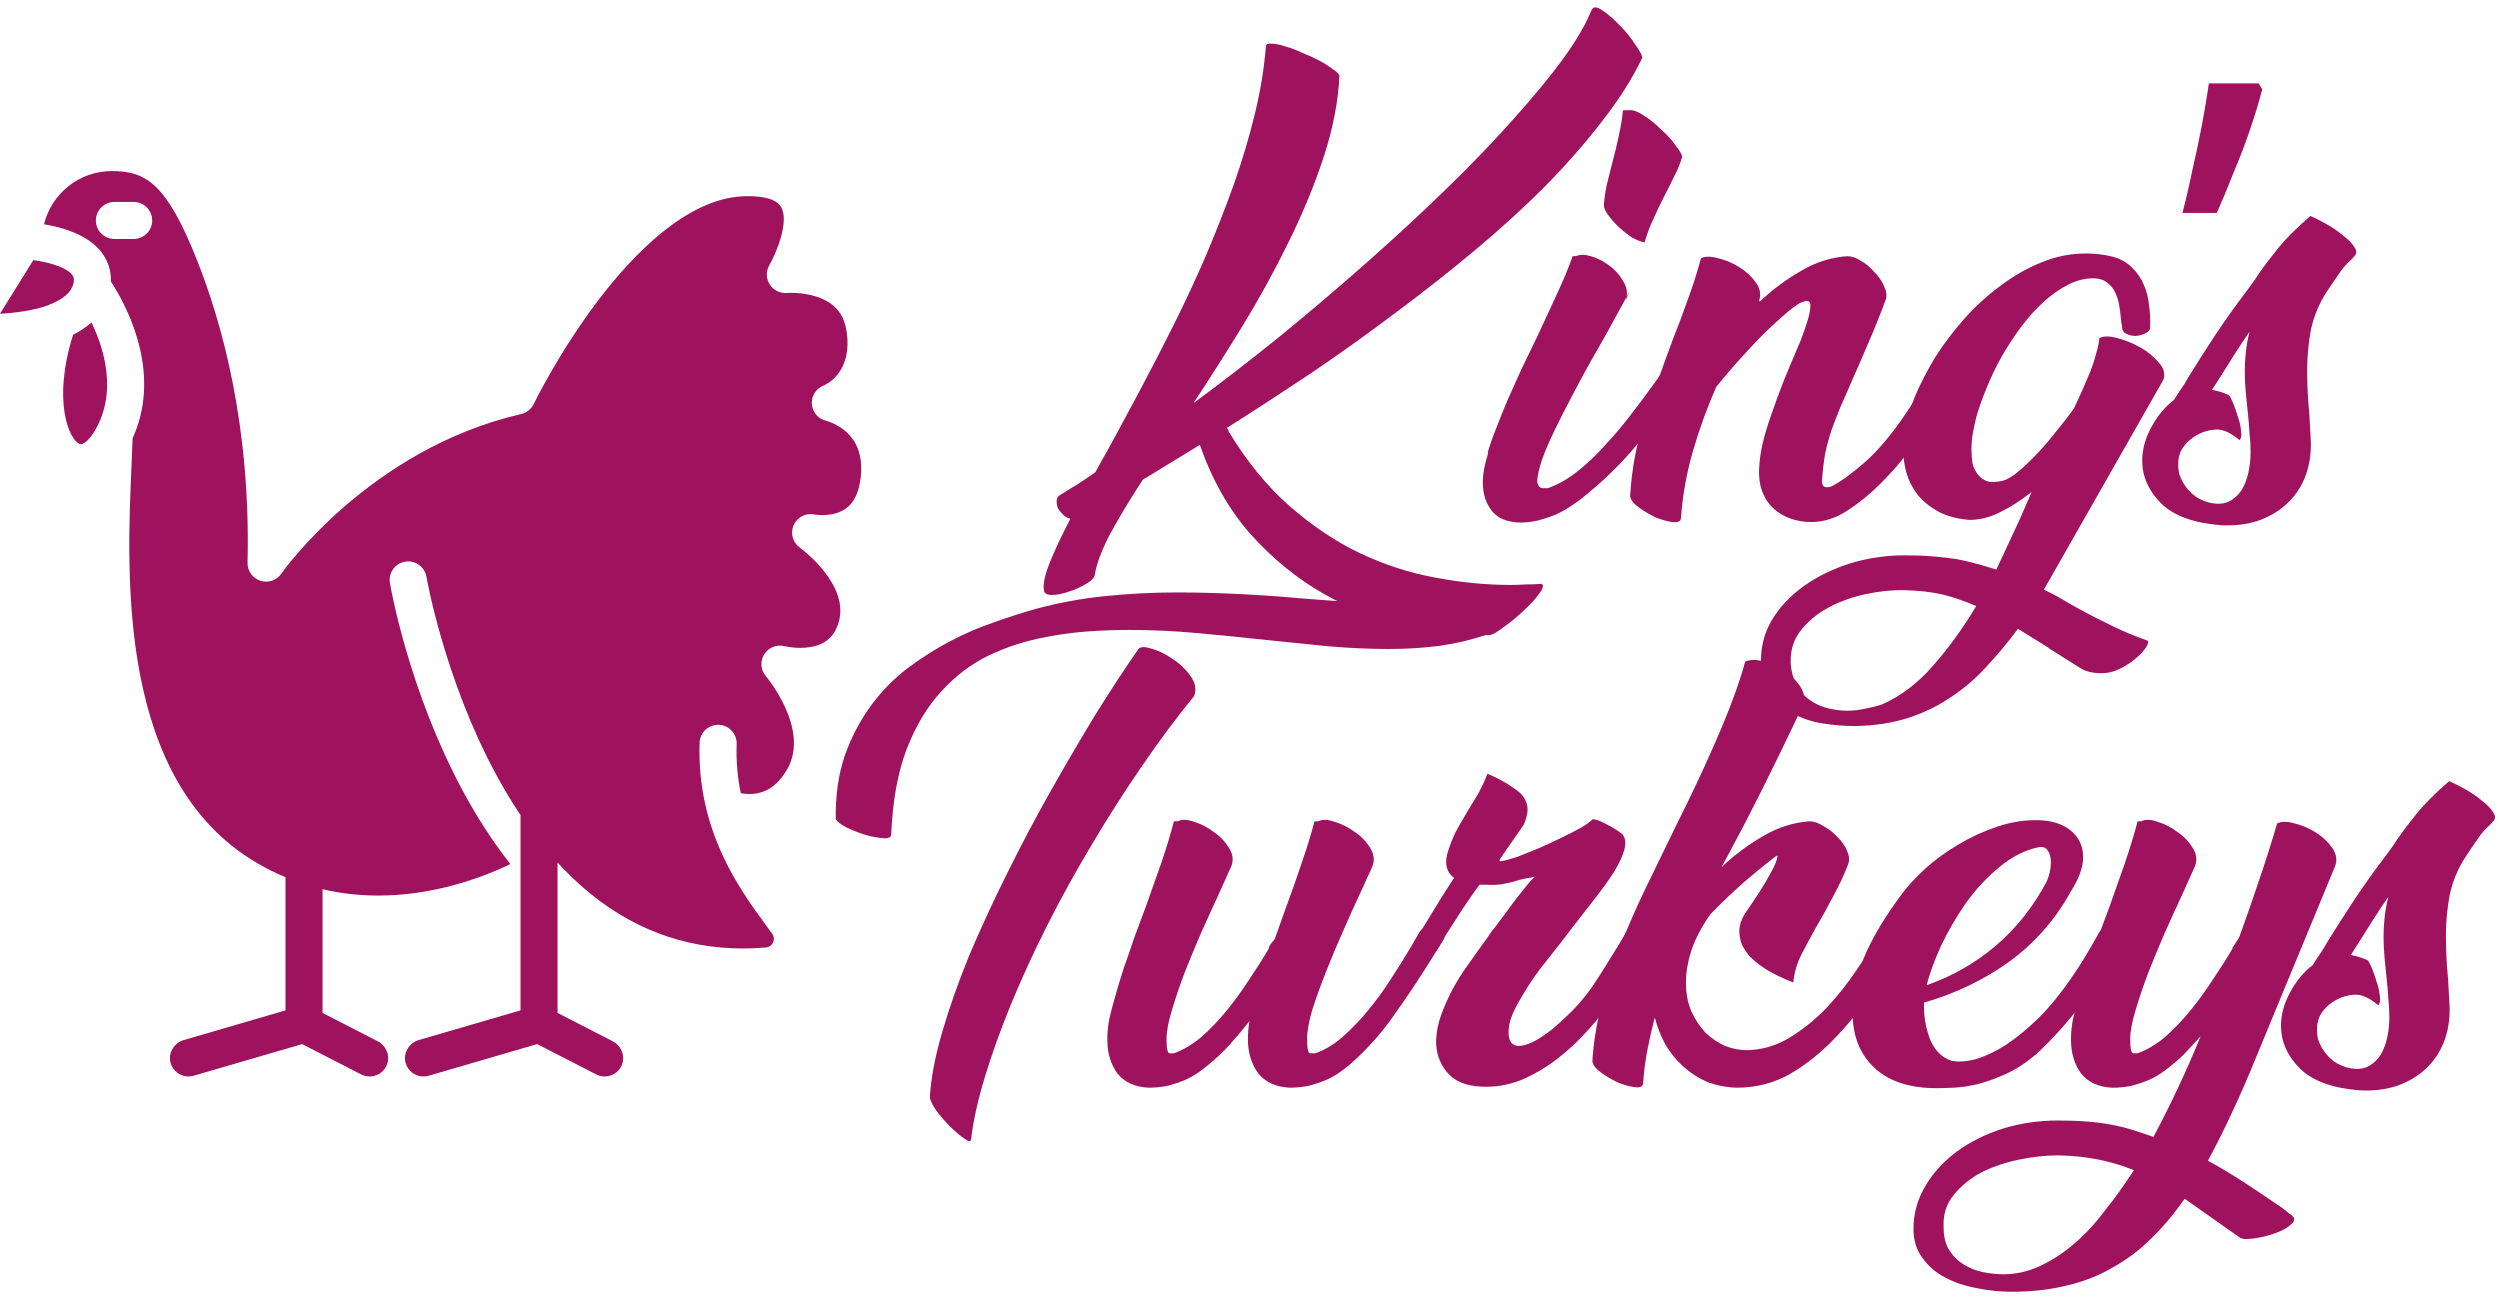
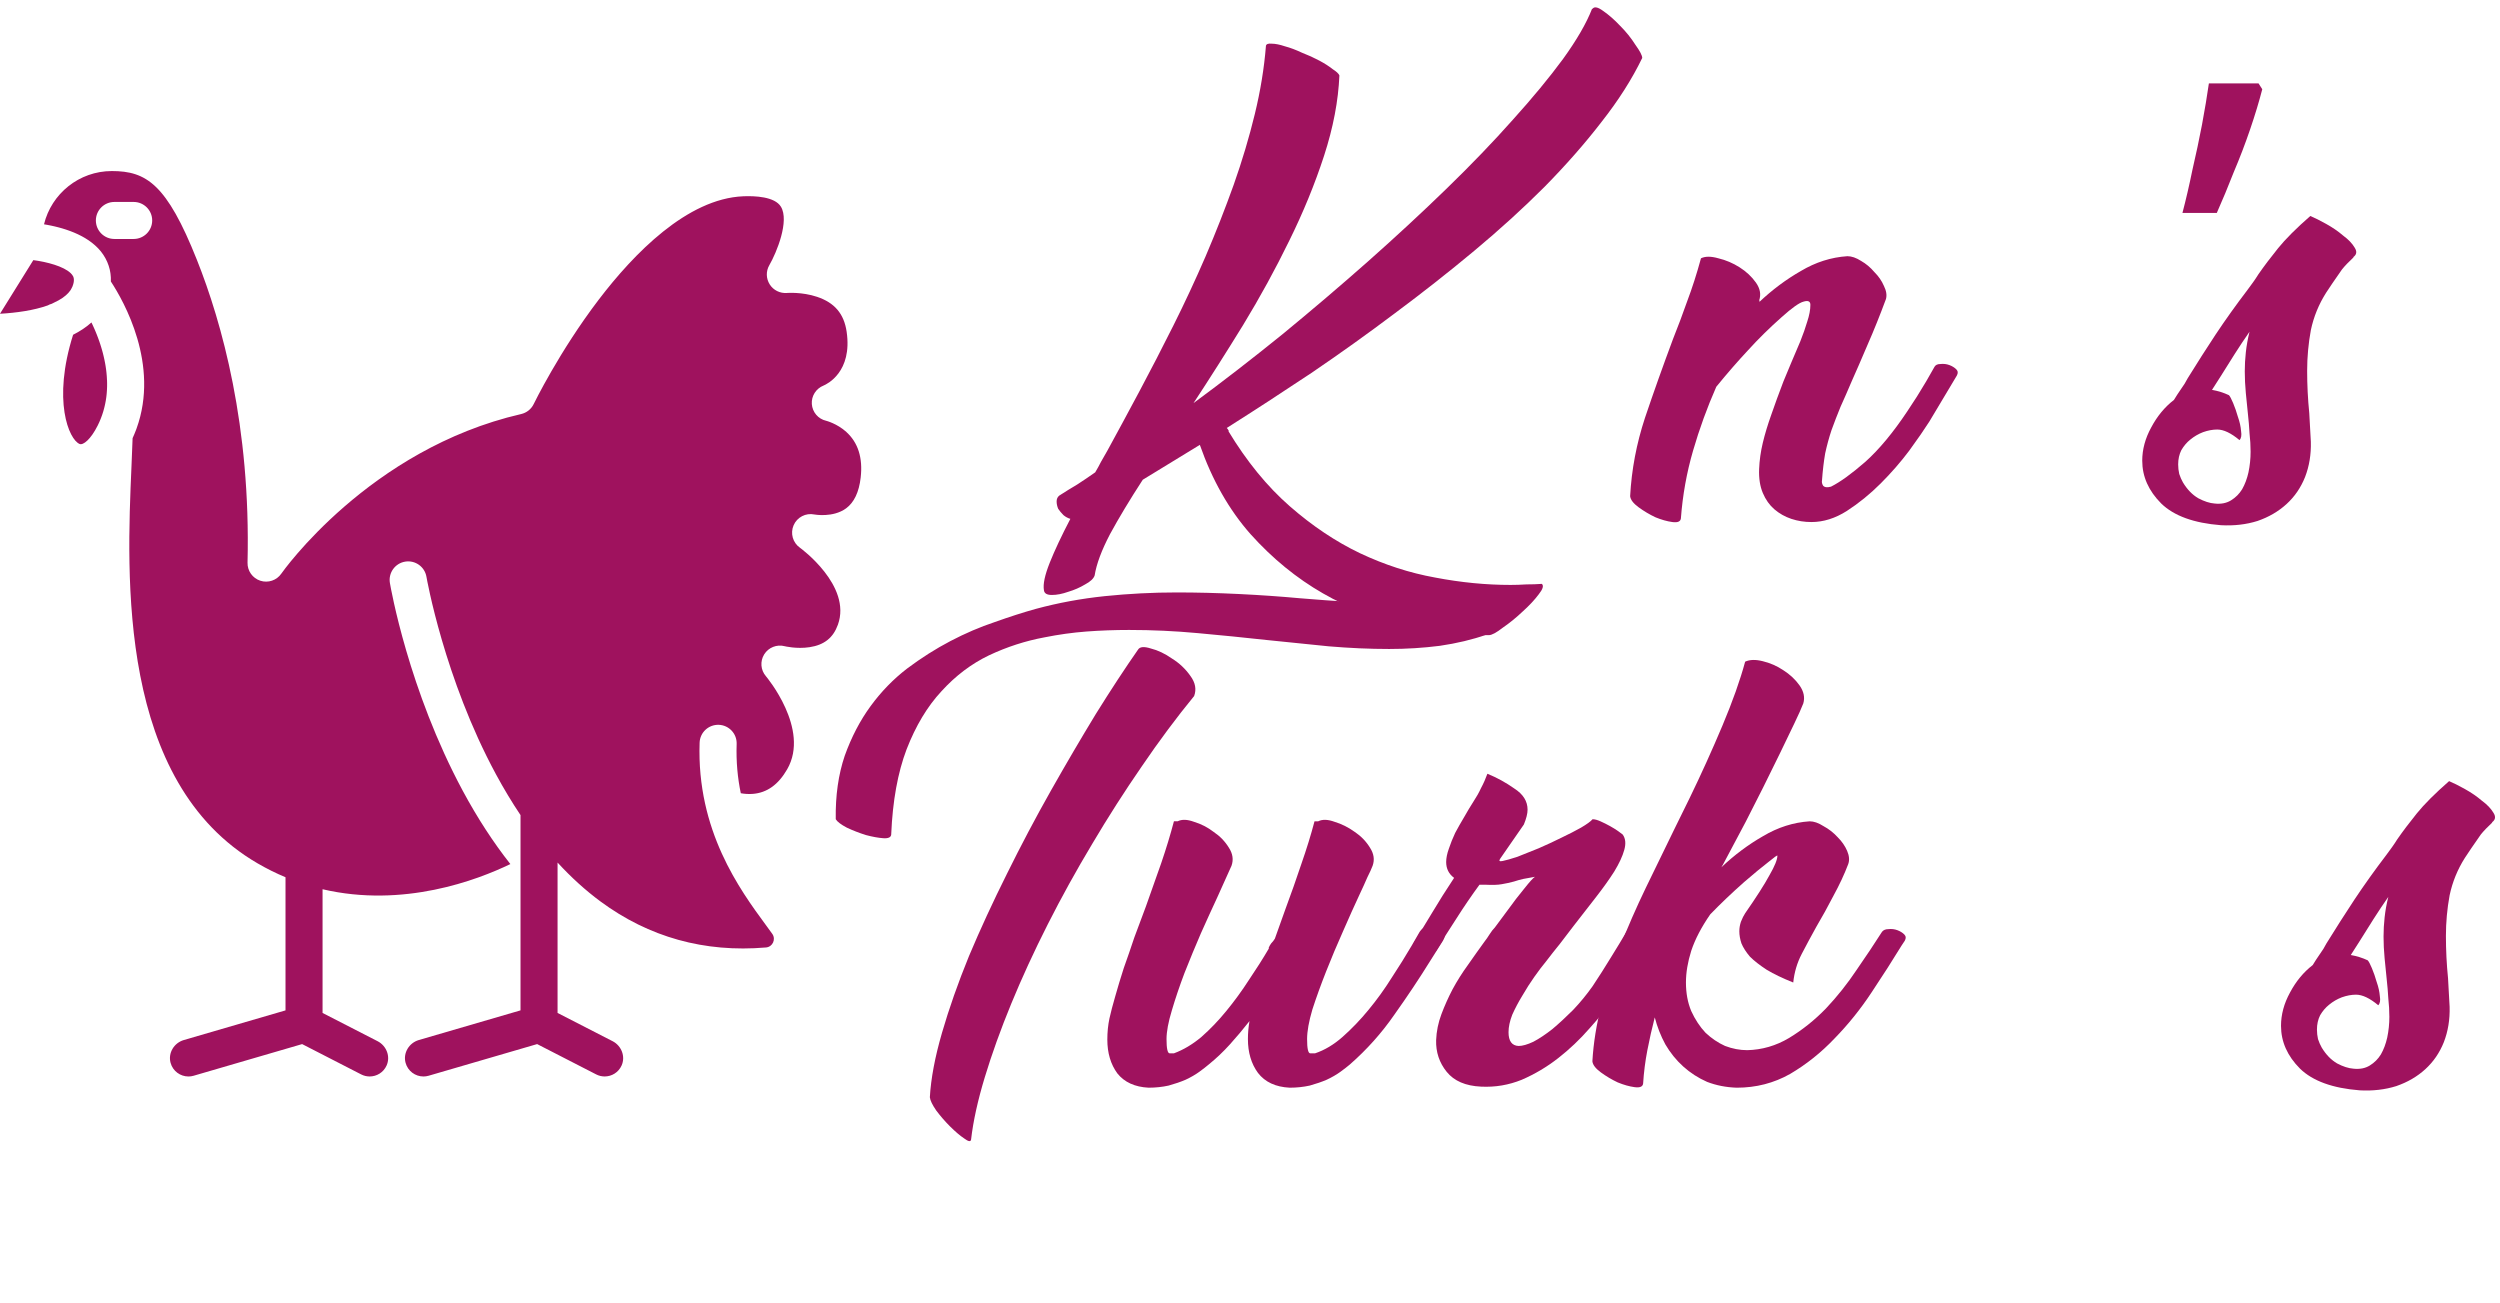
<svg xmlns="http://www.w3.org/2000/svg" fill="none" height="99" viewBox="0 0 190 99" width="190">
  <g fill="#9f125e">
    <path d="m171.932 6.782c-.241.937-.549 1.955-.924 3.053-.375 1.098-.79 2.183-1.245 3.254-.429 1.098-.857 2.129-1.286 3.093h-2.611c.268-1.018.522-2.116.763-3.294.268-1.152.509-2.29.724-3.415.214-1.152.388-2.196.522-3.133h3.776z" />
    <path d="m121.034.669c.134-.187.402-.134.804.161.428.295.857.67 1.285 1.125.456.455.844.937 1.165 1.446.348.482.522.817.522 1.004-.776 1.607-1.807 3.227-3.093 4.861-1.258 1.634-2.705 3.281-4.338 4.941-1.634 1.634-3.415 3.254-5.343 4.861s-3.937 3.187-6.025 4.74c-2.062 1.553-4.178 3.066-6.347 4.539-2.169 1.446-4.312 2.839-6.427 4.178.054.054.107.134.161.241h-.04c1.393 2.303 2.946 4.205 4.66 5.704s3.495 2.691 5.342 3.575c1.875.884 3.776 1.5 5.705 1.848 1.955.375 3.869.562 5.744.562.375 0 .777-.013 1.205-.04.429 0 .817-.013 1.165-.04.161.134.08.402-.241.803-.321.428-.736.87-1.245 1.326-.482.455-.978.857-1.487 1.205-.482.375-.83.562-1.044.562-2.035.027-4.151-.214-6.347-.723-2.169-.482-4.258-1.299-6.267-2.45-2.008-1.152-3.842-2.651-5.503-4.499-1.634-1.848-2.919-4.111-3.856-6.789l-4.338 2.651c-.991 1.526-1.821 2.906-2.491 4.138-.643 1.232-1.031 2.276-1.165 3.133-.08.241-.321.469-.723.683-.402.241-.83.428-1.285.562-.455.161-.87.241-1.245.241-.375 0-.576-.12-.603-.362-.08-.455.067-1.151.442-2.089s.897-2.049 1.567-3.334c-.187-.053-.361-.147-.522-.281-.161-.161-.295-.321-.402-.482-.08-.188-.12-.375-.12-.562s.067-.335.201-.442c.455-.295.91-.576 1.366-.844.455-.294.91-.603 1.366-.924.161-.268.308-.536.442-.803.161-.268.321-.549.482-.844.777-1.419 1.593-2.932 2.45-4.539.857-1.607 1.714-3.267 2.571-4.981.857-1.714 1.674-3.468 2.45-5.262.777-1.821 1.486-3.629 2.129-5.423.643-1.821 1.178-3.615 1.607-5.383.428-1.768.71-3.495.844-5.182.027-.134.174-.187.442-.161.268 0 .603.067 1.004.201.402.107.83.268 1.285.482.482.187.924.388 1.325.603.402.214.737.428 1.005.643.294.187.468.348.522.482-.081 1.928-.469 3.963-1.165 6.106-.697 2.142-1.58 4.298-2.651 6.467-1.044 2.143-2.209 4.271-3.495 6.387-1.286 2.089-2.544 4.071-3.776 5.945 2.249-1.66 4.499-3.401 6.749-5.222 2.25-1.848 4.419-3.696 6.508-5.543 2.116-1.875 4.111-3.723 5.985-5.543 1.875-1.821 3.549-3.562 5.022-5.222 1.499-1.66 2.771-3.2 3.816-4.62 1.044-1.446 1.781-2.718 2.209-3.816z" />
-     <path d="m119.766 19.468c.294-.134.669-.134 1.125 0 .482.134.937.361 1.365.683.429.295.777.669 1.045 1.125.294.428.402.857.321 1.286l-1.446 2.651c-.402.696-.843 1.473-1.326 2.33-.482.857-.95 1.727-1.405 2.611-.456.857-.884 1.701-1.286 2.531s-.723 1.58-.964 2.249c-.214.643-.335 1.165-.362 1.567 0 .402.161.603.482.603h.322c.75-.268 1.486-.683 2.209-1.245.75-.589 1.46-1.259 2.129-2.009.697-.75 1.353-1.526 1.969-2.33.642-.83 1.232-1.62 1.767-2.37l.603-.844c.107-.134.281-.201.522-.201.241-.027.455 0 .643.08.214.053.375.161.482.321.107.134.08.295-.081.482h.041c-1.072 1.66-2.223 3.24-3.455 4.74s-2.678 2.906-4.339 4.218c-.214.161-.482.348-.803.562s-.683.415-1.085.603c-.401.161-.843.308-1.325.442-.455.107-.924.161-1.406.161-.964-.027-1.674-.321-2.129-.884-.455-.589-.683-1.299-.683-2.129 0-.669.134-1.419.402-2.249h-.041c.134-.509.335-1.098.603-1.768.268-.696.562-1.433.884-2.209.348-.777.709-1.58 1.084-2.41.402-.83.804-1.66 1.205-2.491.536-1.152 1.045-2.25 1.527-3.294s.87-1.982 1.165-2.812zm3.776 3.374.08-.281c.214-.375.322-.576.322-.603.026-.053-.108.241-.402.884zm.201-14.461c.294-.054.669.067 1.125.362.482.295.937.656 1.365 1.085.456.402.831.817 1.125 1.245.321.402.482.683.482.844-.107.428-.308.924-.602 1.486-.268.562-.549 1.125-.844 1.687-.268.536-.522 1.071-.763 1.607-.241.509-.455 1.085-.643 1.727-.295-.053-.629-.187-1.004-.402-.348-.241-.683-.509-1.004-.803-.295-.295-.549-.589-.764-.884-.214-.295-.321-.536-.321-.723.027-.455.094-.951.201-1.486.134-.562.281-1.152.442-1.768.187-.669.348-1.339.482-2.009.16-.696.268-1.352.321-1.968z" />
    <path d="m146.628 32.042c-.375.589-.884 1.326-1.527 2.209-.642.857-1.366 1.687-2.169 2.491s-1.66 1.5-2.571 2.089c-.884.562-1.781.844-2.691.844-.536 0-1.045-.08-1.527-.241s-.91-.402-1.285-.723c-.375-.321-.67-.736-.884-1.245-.214-.509-.308-1.111-.281-1.808.027-.669.12-1.339.281-2.009s.375-1.379.643-2.129c.268-.777.576-1.62.924-2.531.375-.91.803-1.928 1.285-3.053.214-.536.388-1.031.522-1.486.161-.482.241-.91.241-1.285 0-.268-.174-.348-.522-.241-.321.08-.87.469-1.647 1.165-.937.83-1.794 1.674-2.571 2.531-.776.83-1.58 1.754-2.41 2.772-.696 1.58-1.285 3.2-1.767 4.861-.483 1.66-.791 3.374-.924 5.142-.027.241-.241.335-.643.281-.402-.053-.83-.174-1.286-.361-.455-.214-.883-.469-1.285-.763s-.616-.576-.643-.844c.107-2.009.482-3.99 1.125-5.945.669-1.982 1.379-3.977 2.129-5.986.375-.937.736-1.901 1.085-2.892.375-.991.723-2.075 1.044-3.254.321-.161.763-.161 1.326 0 .562.134 1.098.361 1.607.683.508.321.923.71 1.245 1.165.321.455.401.91.241 1.366h.04c0 .054-.013.094-.04.12.991-.937 2.049-1.727 3.173-2.37 1.125-.67 2.303-1.044 3.535-1.125.322 0 .67.12 1.045.361.375.214.709.495 1.004.844.321.321.562.669.723 1.044.188.375.241.71.161 1.004-.456 1.232-.924 2.397-1.406 3.495-.456 1.071-.857 1.995-1.205 2.772-.295.696-.576 1.339-.844 1.928-.241.589-.469 1.178-.683 1.768-.187.562-.348 1.151-.482 1.768-.107.616-.187 1.299-.241 2.049-.027.134 0 .268.08.402.108.134.308.161.603.08.696-.348 1.567-.978 2.611-1.888 1.045-.937 2.102-2.209 3.174-3.816.508-.75.99-1.513 1.446-2.29l.642-1.125c.081-.134.228-.201.442-.201.241-.027.469 0 .683.08s.389.188.522.321c.134.134.148.294.041.482z" />
-     <path d="m155.334 44.816c.349.161.67.321.964.482.322.188.643.375.965.562.883.509 1.821 1.004 2.811 1.486.991.509 2.022.951 3.094 1.326.134.054.12.214-.041.482-.16.268-.415.549-.763.844-.321.294-.723.562-1.205.803-.455.241-.937.361-1.446.361-.643 0-1.165-.12-1.567-.361l-2.49-1.567h.04l-2.33-1.446c-.777 1.044-1.58 2.009-2.41 2.892-.83.91-1.741 1.687-2.732 2.33-.991.67-2.075 1.192-3.254 1.567-1.178.375-2.504.576-3.977.603-.83 0-1.66-.067-2.49-.201s-1.58-.388-2.25-.763c-.669-.348-1.218-.83-1.647-1.446-.455-.616-.709-1.393-.763-2.33-.053-1.178.214-2.276.804-3.294.589-.991 1.406-1.861 2.45-2.611 1.018-.723 2.196-1.299 3.535-1.727 1.339-.402 2.718-.603 4.138-.603.803 0 1.513.027 2.129.08.642.054 1.231.12 1.767.201.562.107 1.085.228 1.567.361s.977.281 1.486.442l1.727-3.696.964-2.209c-.776.616-1.566 1.125-2.37 1.526-.776.402-1.566.603-2.37.603-.964-.08-1.781-.308-2.45-.683-.643-.375-1.152-.803-1.527-1.286-.374-.509-.642-1.044-.803-1.607-.161-.589-.241-1.152-.241-1.687 0-.214.013-.428.04-.643 0-.214.014-.402.04-.562.107-.857.362-1.794.764-2.812.428-1.018.95-2.035 1.566-3.053.643-1.018 1.379-1.995 2.21-2.932.857-.964 1.781-1.808 2.771-2.531.991-.75 2.022-1.339 3.094-1.768 1.098-.455 2.222-.683 3.374-.683.723 0 1.406.08 2.049.241.589.161 1.071.428 1.446.803.401.375.709.817.924 1.326.214.482.348 1.004.401 1.567.081.562.107 1.125.081 1.687 0 .188-.121.335-.362.442-.214.107-.455.174-.723.201-.268 0-.509-.053-.723-.161-.214-.107-.321-.268-.321-.482 0-.107-.014-.201-.041-.281-.026-.107-.04-.214-.04-.321-.027-.294-.067-.616-.12-.964-.054-.375-.148-.71-.281-1.004-.134-.321-.335-.589-.603-.803-.241-.214-.562-.335-.964-.362-.696-.027-1.379.134-2.049.482-.643.321-1.272.763-1.888 1.326s-1.192 1.205-1.727 1.928c-.536.723-1.031 1.486-1.486 2.29-.429.777-.804 1.567-1.125 2.37-.322.777-.576 1.5-.763 2.169-.081.321-.161.696-.241 1.125-.081.428-.121.857-.121 1.285 0 .375.027.737.08 1.085.081.321.215.603.402.844.188.241.429.415.723.522.295.08.683.067 1.165-.04.321-.08.71-.308 1.165-.683.455-.375.924-.817 1.406-1.326.509-.536 1.004-1.111 1.486-1.727.509-.616.964-1.205 1.366-1.768.214-.455.429-.924.643-1.406.214-.482.415-.951.602-1.406.188-.482.335-.937.442-1.366.134-.428.214-.817.241-1.165.322-.161.777-.161 1.366 0 .616.161 1.205.402 1.768.723.562.321 1.031.71 1.406 1.165.374.428.482.857.321 1.286zm-12.292 8.717c1.446-.643 2.745-1.634 3.897-2.973 1.178-1.339 2.263-2.839 3.254-4.499-.857-.375-1.714-.67-2.571-.884-.857-.188-1.795-.295-2.812-.321-.938-.027-1.915.067-2.933.281-1.044.214-1.995.549-2.852 1.004s-1.567 1.031-2.129 1.727-.83 1.513-.803 2.45c.026.669.174 1.232.442 1.687.241.482.562.87.964 1.165.401.295.857.509 1.365.643.509.134 1.031.201 1.567.201.429 0 .87-.053 1.326-.161.455-.08.883-.187 1.285-.321z" />
    <path d="m162.81 35.014c0-.857.227-1.701.683-2.531.455-.857 1.031-1.553 1.727-2.089.161-.268.335-.536.522-.803.215-.294.389-.576.523-.844.696-1.125 1.405-2.236 2.129-3.334.749-1.125 1.553-2.249 2.41-3.374.16-.214.308-.415.442-.603.134-.187.267-.388.401-.603.429-.616.924-1.272 1.487-1.968.562-.696 1.379-1.513 2.45-2.45.321.134.723.335 1.205.603s.911.562 1.286.884c.401.295.696.603.883.924.188.295.148.536-.12.723h.04c-.375.348-.669.656-.884.924-.187.268-.428.616-.723 1.044l-.482.723c-.562.884-.951 1.835-1.165 2.852-.187 1.018-.281 2.049-.281 3.093 0 .536.013 1.071.04 1.607s.067 1.071.121 1.607l.12 2.169c.027.964-.12 1.861-.442 2.692-.321.803-.79 1.486-1.406 2.049-.616.562-1.352.991-2.209 1.286-.857.268-1.781.375-2.772.321-2.062-.161-3.575-.71-4.539-1.647-.964-.964-1.446-2.049-1.446-3.254zm7.793-6.789c0-.482.027-.964.08-1.446.054-.509.148-1.031.281-1.567-.374.536-.749 1.098-1.124 1.687-.375.589-.737 1.165-1.085 1.727l-.643 1.004c.456.08.884.214 1.286.402.08.08.187.281.321.603.134.321.255.669.362 1.044.134.375.214.737.241 1.085.053.321.013.549-.121.683-.643-.536-1.205-.803-1.687-.803-.348 0-.71.067-1.085.201-.348.134-.669.321-.964.562-.267.214-.495.482-.683.803-.16.321-.241.683-.241 1.085 0 .241.027.482.081.723.08.241.174.455.281.643.321.536.71.937 1.165 1.205.455.241.87.375 1.245.402.482.053.897-.027 1.245-.241.349-.214.63-.495.844-.844.214-.375.375-.803.482-1.286.107-.509.161-1.031.161-1.567 0-.455-.027-.924-.081-1.406-.026-.482-.066-.964-.12-1.446-.054-.509-.107-1.044-.161-1.607-.053-.562-.08-1.111-.08-1.647z" />
    <path d="m67.736 63.384c0 .241-.201.348-.603.321-.375-.027-.817-.107-1.326-.241-.509-.161-.991-.348-1.446-.562-.455-.241-.737-.455-.844-.643-.027-1.794.201-3.401.683-4.821.509-1.419 1.165-2.678 1.968-3.776s1.727-2.049 2.772-2.852c1.071-.803 2.169-1.5 3.294-2.089s2.249-1.071 3.374-1.446c1.125-.402 2.169-.737 3.133-1.004 1.687-.455 3.428-.777 5.222-.964 1.821-.187 3.642-.281 5.463-.281 1.526 0 3.107.04 4.74.12 1.634.08 3.174.188 4.62.321 1.285.107 2.571.201 3.856.281 1.286.054 2.504.08 3.656.08 1.419 0 2.731-.08 3.936-.241s2.317-.469 3.334-.924c.188-.08.295.04.322.361.027.321 0 .696-.081 1.125-.08.428-.2.857-.361 1.286-.134.402-.295.669-.482.803-1.071.375-2.25.656-3.535.844-1.259.161-2.544.241-3.856.241-1.473 0-3-.067-4.58-.201-1.553-.161-3.133-.321-4.74-.482-1.714-.188-3.455-.362-5.222-.522-1.741-.161-3.482-.241-5.222-.241-1.098 0-2.183.04-3.254.12-1.044.08-2.102.228-3.174.442-1.446.268-2.852.723-4.218 1.366-1.339.643-2.544 1.553-3.615 2.732-1.071 1.152-1.955 2.624-2.651 4.419-.669 1.768-1.058 3.91-1.165 6.427zm18.76-14.02c.134-.214.455-.241.964-.08.536.134 1.071.388 1.607.763.562.348 1.031.79 1.406 1.326.375.509.469 1.018.281 1.526-1.339 1.634-2.665 3.414-3.977 5.343-1.312 1.901-2.571 3.87-3.776 5.905-1.205 2.009-2.33 4.044-3.374 6.106-1.044 2.062-1.968 4.071-2.772 6.026s-1.473 3.816-2.009 5.584-.884 3.348-1.044 4.74c-.027.188-.201.161-.522-.08-.321-.214-.683-.522-1.085-.924-.375-.375-.723-.777-1.044-1.205-.295-.428-.455-.763-.482-1.004.08-1.419.388-3.053.924-4.901.536-1.848 1.218-3.789 2.049-5.825.857-2.035 1.821-4.124 2.892-6.267 1.071-2.169 2.183-4.271 3.334-6.307 1.151-2.035 2.29-3.977 3.414-5.825 1.151-1.848 2.223-3.481 3.214-4.901z" />
    <path d="m100.183 62.419c.322-.161.737-.147 1.246.04.535.161 1.044.415 1.526.763.482.321.87.723 1.165 1.205.295.455.362.91.201 1.366-.08.214-.214.509-.402.884-.161.375-.361.817-.602 1.326-.375.803-.79 1.727-1.246 2.772-.455 1.018-.883 2.035-1.285 3.053-.402 1.018-.75 1.982-1.045 2.892-.268.91-.402 1.66-.402 2.249 0 .723.08 1.085.241 1.085h.362c.723-.241 1.42-.656 2.089-1.245.696-.616 1.353-1.299 1.968-2.049.643-.777 1.232-1.593 1.768-2.45.562-.857 1.071-1.674 1.526-2.45l.603-1.044c.134-.214.335-.348.603-.402.267-.054.508-.04.723.04.241.053.415.174.522.361s.08.415-.08.683l-.965 1.526c-.83 1.339-1.74 2.705-2.731 4.097-.964 1.393-2.089 2.651-3.374 3.776-.188.161-.429.348-.724.562-.294.214-.642.415-1.044.603-.375.161-.803.308-1.285.442-.482.107-.991.161-1.526.161-1.071-.054-1.875-.428-2.41-1.125-.509-.696-.763-1.553-.763-2.571 0-.455.04-.91.12-1.366-.482.616-.978 1.205-1.486 1.768s-1.044 1.071-1.607 1.526c-.188.161-.428.348-.723.562-.294.214-.643.415-1.044.603-.375.161-.803.308-1.286.442-.482.107-.991.161-1.526.161-1.044-.054-1.835-.415-2.37-1.085-.509-.696-.763-1.553-.763-2.571 0-.562.053-1.098.161-1.607.107-.482.255-1.044.442-1.687.188-.669.402-1.379.643-2.129.268-.75.536-1.526.803-2.33.294-.803.589-1.593.884-2.37.402-1.125.79-2.223 1.165-3.294.375-1.098.696-2.156.964-3.173h.281c.321-.161.737-.147 1.245.04.536.161 1.031.415 1.486.763.482.321.87.723 1.165 1.205.295.455.361.91.201 1.366l-1.085 2.41c-.375.803-.79 1.714-1.245 2.732-.428.991-.844 1.995-1.245 3.013-.375.991-.696 1.942-.964 2.852-.268.884-.402 1.607-.402 2.169 0 .723.08 1.085.241 1.085h.321c.723-.268 1.419-.683 2.089-1.245.669-.589 1.299-1.245 1.888-1.968.616-.75 1.192-1.54 1.727-2.37.562-.83 1.071-1.634 1.526-2.41h-.04c.053-.134.12-.254.201-.362.107-.107.201-.228.281-.361.134-.375.268-.75.402-1.125.134-.375.268-.75.402-1.125.428-1.152.83-2.29 1.205-3.414.402-1.152.737-2.236 1.004-3.254z" />
    <path d="m122.764 75.716c-.563.803-1.219 1.62-1.969 2.45-.723.83-1.513 1.58-2.37 2.249-.857.67-1.781 1.219-2.772 1.647-.991.402-2.022.576-3.093.522-1.178-.054-2.048-.428-2.611-1.125-.562-.696-.83-1.5-.803-2.41.026-.669.16-1.326.401-1.968s.523-1.272.844-1.888c.348-.643.736-1.259 1.165-1.848.428-.616.857-1.218 1.285-1.808.108-.134.228-.308.362-.522.134-.214.268-.388.402-.522l.924-1.245c.482-.67.923-1.245 1.325-1.727.402-.509.67-.803.804-.884-.322.053-.616.107-.884.161-.241.054-.482.121-.723.201-.295.08-.603.147-.924.201-.295.053-.696.067-1.205.04h-.482c-.589.803-1.165 1.647-1.728 2.531-.562.857-1.084 1.687-1.566 2.49-.107.134-.281.201-.522.201-.215 0-.429-.027-.643-.08-.214-.08-.389-.187-.522-.321-.108-.134-.094-.295.04-.482.214-.348.442-.723.683-1.125s.468-.777.683-1.125c.241-.402.495-.817.763-1.245.294-.455.589-.91.884-1.366-.402-.295-.603-.696-.603-1.205 0-.295.067-.629.201-1.004.134-.402.294-.803.482-1.205.214-.402.442-.803.683-1.205.241-.428.482-.83.723-1.205.214-.321.402-.656.562-1.004.188-.348.348-.71.482-1.085.723.295 1.406.669 2.049 1.125.669.428 1.004.964 1.004 1.607 0 .295-.094.669-.281 1.125l-1.808 2.611c-.107.161-.04.214.201.161.268-.054.643-.161 1.125-.321.482-.188 1.018-.402 1.607-.643.616-.268 1.192-.536 1.727-.803.563-.268 1.058-.522 1.486-.763.456-.268.75-.482.884-.643.161 0 .362.053.603.161.241.107.482.228.723.361s.455.268.643.402c.187.134.294.214.321.241.214.295.254.683.12 1.165-.133.482-.388 1.031-.763 1.647-.375.589-.843 1.245-1.406 1.968-.535.696-1.098 1.419-1.687 2.169-.348.455-.696.911-1.044 1.366-.349.428-.697.87-1.045 1.326-.268.321-.562.71-.884 1.165-.321.455-.629.937-.923 1.446-.295.482-.549.964-.764 1.446-.187.482-.281.924-.281 1.326 0 .669.254 1.018.763 1.044.295 0 .67-.107 1.125-.321.455-.241.937-.562 1.446-.964.509-.428 1.031-.911 1.567-1.446.535-.562 1.031-1.165 1.486-1.808.482-.723.951-1.46 1.406-2.209.482-.777.871-1.419 1.165-1.928.107-.134.268-.201.482-.201.241-.027.469 0 .683.08.214.08.388.188.522.321s.148.294.04.482c-.187.295-.374.603-.562.924-.161.295-.335.589-.522.884-.241.428-.482.844-.723 1.245s-.496.79-.763 1.165z" />
    <path d="m144.522 71.859c-.67 1.098-1.433 2.29-2.29 3.575-.83 1.259-1.767 2.424-2.812 3.495-1.017 1.071-2.142 1.968-3.374 2.692-1.232.696-2.584 1.044-4.057 1.044-.804-.027-1.554-.174-2.25-.442-.669-.295-1.272-.683-1.808-1.165-.535-.482-.99-1.044-1.365-1.687-.349-.643-.616-1.326-.804-2.049-.214.83-.402 1.66-.562 2.491-.161.83-.268 1.674-.322 2.531-.026.241-.241.335-.642.281-.402-.053-.83-.174-1.286-.361-.455-.214-.884-.469-1.285-.763-.402-.295-.616-.576-.643-.844.08-1.393.308-2.812.683-4.258.375-1.473.844-2.946 1.406-4.419.589-1.5 1.245-2.999 1.968-4.499s1.446-2.986 2.169-4.459l1.165-2.37c.884-1.821 1.714-3.656 2.491-5.503s1.352-3.468 1.727-4.861c.348-.161.79-.174 1.326-.04.562.134 1.085.361 1.567.683.508.321.924.71 1.245 1.165.321.455.415.911.281 1.366-.134.348-.361.857-.683 1.526-.321.669-.683 1.419-1.084 2.25-.402.83-.831 1.7-1.286 2.611-.455.911-.897 1.781-1.325 2.611l-1.728 3.254-.12.201c.991-.937 2.048-1.727 3.173-2.37 1.125-.669 2.303-1.044 3.535-1.125.322 0 .67.12 1.045.361.401.214.763.495 1.084.844.322.321.563.669.723 1.044.161.375.188.71.081 1.004-.295.777-.67 1.58-1.125 2.41-.429.83-.857 1.607-1.286 2.33-.401.723-.776 1.419-1.124 2.089-.349.669-.563 1.393-.643 2.169-.804-.321-1.473-.643-2.009-.964-.535-.348-.964-.683-1.285-1.004-.295-.348-.509-.683-.643-1.004-.107-.321-.161-.629-.161-.924 0-.241.041-.482.121-.723.107-.268.214-.482.321-.643.857-1.232 1.473-2.196 1.848-2.892.402-.696.603-1.192.603-1.486 0-.053-.228.107-.683.482-.455.348-1.071.857-1.848 1.526-.937.83-1.794 1.647-2.571 2.45-.669.964-1.151 1.888-1.446 2.772-.268.857-.402 1.66-.402 2.41 0 .803.134 1.526.402 2.169.295.643.656 1.192 1.085 1.647.455.428.95.763 1.486 1.004.562.214 1.125.321 1.687.321 1.125-.027 2.183-.335 3.173-.924 1.018-.616 1.955-1.366 2.812-2.25.857-.91 1.634-1.888 2.33-2.932.723-1.044 1.366-2.009 1.928-2.892.108-.134.268-.201.483-.201.241-.027.468 0 .682.08.215.08.389.188.523.321s.147.294.04.482z" />
-     <path d="m157.352 67.802c-1.151 2.089-2.691 3.843-4.619 5.262-1.929 1.393-4.098 2.437-6.508 3.133v.321c0 .857.161 1.701.482 2.531.348.803.884 1.326 1.607 1.567.509.107 1.125.067 1.848-.12.723-.214 1.486-.576 2.289-1.085.804-.536 1.634-1.218 2.491-2.049.857-.857 1.687-1.875 2.491-3.053.428-.616.816-1.218 1.164-1.808.349-.589.67-1.152.965-1.687.16-.214.375-.348.642-.402.268-.054.509-.04.723.04.241.053.402.174.482.361.108.188.081.415-.08.683l-.763 1.245c-.643 1.044-1.433 2.223-2.37 3.535-.938 1.285-2.076 2.558-3.415 3.816-.75.643-1.499 1.138-2.249 1.486s-1.473.616-2.169.803c-.67.161-1.286.254-1.848.281-.563.027-1.005.04-1.326.04-1.982 0-3.522-.482-4.62-1.446s-1.687-2.276-1.767-3.937c-.054-1.526.228-3.026.844-4.499.615-1.5 1.606-3.16 2.972-4.981.429-.562 1.004-1.178 1.727-1.848.75-.669 1.581-1.272 2.491-1.808.937-.562 1.928-1.018 2.973-1.366 1.044-.348 2.089-.509 3.133-.482 1.018.027 1.834.295 2.45.803.616.509.924 1.178.924 2.009 0 .777-.321 1.66-.964 2.651zm-2.41-3.414c-1.044.214-2.049.723-3.013 1.526-.937.777-1.781 1.687-2.531 2.732-.723 1.044-1.352 2.129-1.888 3.254-.508 1.125-.87 2.116-1.084 2.973 1.928-.669 3.669-1.66 5.222-2.973 1.58-1.339 2.879-2.973 3.897-4.901.214-.482.321-.964.321-1.446 0-.402-.08-.71-.241-.924-.134-.214-.362-.294-.683-.241z" />
-     <path d="m162.739 62.419c.321-.161.736-.147 1.245.04.535.161 1.031.415 1.486.763.482.321.87.723 1.165 1.205.295.455.362.91.201 1.366l-1.085 2.41c-.375.803-.79 1.714-1.245 2.732-.428.991-.844 1.995-1.245 3.013-.375.991-.697 1.942-.964 2.852-.268.884-.402 1.607-.402 2.169 0 .723.08 1.085.241 1.085h.321c.723-.268 1.42-.683 2.089-1.245.67-.589 1.299-1.245 1.888-1.968.616-.75 1.192-1.54 1.728-2.37.562-.83 1.071-1.634 1.526-2.41h-.04l.522-.803c.482-1.312.964-2.692 1.446-4.138.509-1.473.991-2.986 1.446-4.539.322-.161.764-.161 1.326 0 .562.134 1.098.362 1.607.683.509.321.924.71 1.245 1.165s.402.91.241 1.366l-5.945 14.381c-.616 1.526-1.232 2.946-1.848 4.258-.616 1.339-1.245 2.598-1.888 3.776 1.018.562 1.995 1.152 2.932 1.768.938.616 1.875 1.245 2.812 1.888h-.04c.107.054.201.121.281.201.108.107.215.188.322.241.321.241.335.482.04.723-.268.268-.67.495-1.205.683-.509.188-1.045.321-1.607.402-.536.08-.897.067-1.085-.04l-1.647-1.165-2.571-1.808c-.776 1.125-1.62 2.129-2.53 3.013-.884.884-1.861 1.62-2.933 2.209-1.044.616-2.196 1.071-3.454 1.366-1.286.321-2.692.482-4.218.482-.911 0-1.808-.094-2.692-.281-.883-.161-1.673-.428-2.37-.803-.723-.375-1.299-.87-1.727-1.486-.455-.589-.683-1.326-.683-2.209 0-1.178.308-2.276.924-3.294.589-.991 1.393-1.861 2.41-2.611.991-.723 2.156-1.299 3.495-1.727 1.312-.402 2.691-.603 4.138-.603.83 0 1.58.027 2.249.08.67.054 1.286.134 1.848.241.562.107 1.098.241 1.607.402.509.161 1.031.335 1.566.522 1.286-2.41 2.464-4.914 3.535-7.512l.041-.12c-.349.375-.697.75-1.045 1.125-.348.375-.71.71-1.084 1.004-.188.161-.429.348-.724.562-.294.214-.642.415-1.044.603-.375.161-.803.308-1.285.442-.482.107-.991.161-1.527.161-1.044-.054-1.834-.415-2.37-1.085-.509-.696-.763-1.553-.763-2.571 0-.562.053-1.098.161-1.607.107-.482.254-1.044.441-1.687.188-.669.402-1.379.643-2.129.268-.75.536-1.526.804-2.33.294-.803.589-1.593.883-2.37.402-1.125.79-2.223 1.165-3.294.375-1.098.697-2.156.964-3.173zm-10.485 34.426c.937 0 1.848-.201 2.732-.603.883-.402 1.74-.951 2.571-1.647.83-.696 1.62-1.54 2.37-2.531.776-.964 1.526-2.009 2.249-3.133-.857-.348-1.754-.616-2.691-.803-.911-.188-1.928-.295-3.053-.321-.938 0-1.928.107-2.973.321-1.044.214-1.995.536-2.852.964-.857.455-1.567 1.031-2.129 1.727s-.817 1.513-.763 2.45c0 .723.147 1.312.442 1.768.294.455.669.817 1.124 1.085.429.268.911.455 1.447.562.535.107 1.044.161 1.526.161z" />
    <path d="m173.357 77.965c0-.857.228-1.7.683-2.531.455-.857 1.031-1.553 1.727-2.089.161-.268.335-.536.522-.803.215-.295.389-.576.523-.844.696-1.125 1.406-2.236 2.129-3.334.75-1.125 1.553-2.25 2.41-3.374.161-.214.308-.415.442-.603.134-.187.268-.388.402-.603.428-.616.923-1.272 1.486-1.968.562-.696 1.379-1.513 2.45-2.45.322.134.723.335 1.205.603s.911.562 1.286.884c.402.295.696.603.884.924.187.295.147.536-.121.723h.04c-.375.348-.669.656-.884.924-.187.268-.428.616-.723 1.044l-.482.723c-.562.884-.95 1.835-1.165 2.852-.187 1.018-.281 2.049-.281 3.093 0 .536.014 1.071.04 1.607.027.536.067 1.071.121 1.607l.12 2.169c.027.964-.12 1.861-.441 2.691-.322.803-.79 1.486-1.406 2.049s-1.353.991-2.21 1.286c-.857.268-1.781.375-2.772.321-2.062-.161-3.575-.71-4.539-1.647-.964-.964-1.446-2.049-1.446-3.254zm7.793-6.789c0-.482.027-.964.08-1.446.054-.509.148-1.031.282-1.567-.375.536-.75 1.098-1.125 1.687s-.737 1.165-1.085 1.727l-.642 1.004c.455.08.883.214 1.285.402.08.08.187.281.321.603.134.321.255.669.362 1.044.134.375.214.737.241 1.085.053.321.013.549-.121.683-.642-.536-1.205-.803-1.687-.803-.348 0-.709.067-1.084.201-.349.134-.67.321-.964.562-.268.214-.496.482-.683.803-.161.321-.241.683-.241 1.085 0 .241.026.482.08.723.08.241.174.455.281.643.322.536.71.937 1.165 1.205.455.241.87.375 1.245.402.482.053.898-.027 1.246-.241.348-.214.629-.495.843-.844.214-.375.375-.803.482-1.286.107-.509.161-1.031.161-1.567 0-.455-.027-.924-.08-1.406-.027-.482-.067-.964-.121-1.446-.053-.509-.107-1.044-.161-1.607-.053-.562-.08-1.111-.08-1.647z" />
    <path clip-rule="evenodd" d="m10.158 18.162h-1.463c-.778 0-1.409-.63-1.409-1.407 0-.777.631-1.407 1.409-1.407h1.463c.778 0 1.409.63 1.409 1.407 0 .777-.631 1.407-1.409 1.407zm54.171 14.671c-.718-.646-1.533-.852-1.542-.854-.606-.137-1.044-.653-1.088-1.272-.043-.613.323-1.181.894-1.406.24-.1 2.205-1.022 1.751-4.096-.2-1.359-.915-2.201-2.25-2.647-1.141-.382-2.274-.293-2.285-.292-.523.042-1.03-.207-1.311-.651-.28-.444-.294-1.006-.03-1.459.569-.985 1.535-3.37.883-4.444-.47-.775-1.994-.83-2.86-.794-4.264.176-8.324 4.365-10.98 7.847-3.004 3.94-4.93 7.904-4.949 7.943-.185.384-.536.664-.952.76-11.577 2.669-18.164 12.035-18.229 12.129-.354.512-1.002.731-1.595.539-.592-.192-.988-.75-.973-1.372.254-10.393-1.953-18.255-3.85-23.019-2.296-5.771-3.85-6.744-6.465-6.744-2.492 0-4.589 1.727-5.153 4.046.012.002.025.005.038.007.055.009.11.019.166.029.025.004.049.009.074.013.08.015.161.031.243.048.02.004.041.009.062.013.064.014.129.028.194.043.03.007.06.014.09.021.059.014.119.029.179.045.03.008.059.015.089.023.074.02.148.041.223.062.015.004.03.008.045.013.088.026.177.054.265.083.026.009.053.018.079.027.064.022.128.044.192.068.031.011.062.023.093.034.064.024.128.049.191.075.026.011.053.021.079.032.088.037.176.076.263.117.013.006.025.012.037.018.074.035.148.072.221.11.028.014.055.03.083.044.059.032.117.065.175.099.028.017.056.033.083.05.065.039.128.08.191.122.018.012.036.023.053.035.078.054.155.11.23.168.02.015.038.031.058.047.055.044.11.089.162.136.024.021.048.043.072.065.049.045.096.092.143.139.021.021.042.042.063.064.063.068.125.137.183.209.001.002.003.003.004.004l.002.003c.058.072.112.147.163.223.011.017.023.034.034.051.049.075.096.151.138.228.008.014.014.028.022.042.038.071.074.143.106.217.006.014.013.027.019.041.035.081.066.162.094.245.006.019.013.038.019.057.027.085.052.171.073.258.001.003.001.006.002.008.02.085.035.172.048.258.003.02.006.04.009.06.012.087.02.175.025.264.001.017.001.035.002.051.004.09.004.182.001.274 0.0.001.001.003.001.004.99 1.508 3.714 6.312 1.952 11.173-.013.036-.026.072-.04.108-.042.111-.086.222-.133.333-.04.096-.081.191-.125.286-.001.005-.002.009-.003.014-.019.643-.051 1.365-.084 2.124-.367 8.387-1.051 23.999 9.58 30.181.708.412 1.418.762 2.126 1.058v10.118l-7.726 2.253c-.744.217-1.213.985-1.01 1.732.171.629.74 1.039 1.359 1.039.131 0 .264-.018.395-.057l8.245-2.405 4.489 2.305c.206.106.426.156.643.156.535 0 1.05-.305 1.287-.834.309-.689-.011-1.501-.683-1.846l-4.184-2.148v-9.402c6.141 1.436 11.741-.689 14.273-1.913-1.293-1.641-2.499-3.492-3.61-5.555-4.136-7.685-5.489-15.479-5.545-15.807-.13-.766.387-1.492 1.154-1.622.767-.129 1.494.386 1.624 1.152.013.076 1.347 7.721 5.279 15.002.596 1.102 1.22 2.138 1.87 3.108v14.842l-7.726 2.253c-.744.217-1.213.985-1.01 1.732.171.629.74 1.039 1.359 1.039.131 0 .264-.018.395-.057l8.245-2.405 4.489 2.305c.206.106.426.156.643.156.535 0 1.05-.305 1.287-.834.309-.689-.011-1.501-.683-1.846l-4.184-2.148v-11.429c1.037 1.129 2.125 2.116 3.26 2.955 3.681 2.72 7.91 3.897 12.567 3.499.005-0.0.01-.001.015-.001.505-.044.771-.622.476-1.035-.163-.227-.333-.459-.491-.675-1.968-2.681-5.263-7.168-5.031-13.855.027-.777.678-1.382 1.456-1.357.777.027 1.386.678 1.359 1.455-.047 1.351.076 2.596.315 3.745.26.047.577.077.919.049 1.08-.088 1.933-.701 2.608-1.873 1.757-3.051-1.581-7.027-1.615-7.066-.406-.466-.46-1.141-.133-1.666.326-.524.957-.775 1.554-.618.002.001.909.224 1.891.075 1.112-.168 1.797-.712 2.157-1.713 1.067-2.969-2.844-5.817-2.884-5.845-.547-.384-.749-1.098-.483-1.71.266-.613.925-.955 1.579-.818.004.001 1.418.261 2.409-.467.61-.448.983-1.236 1.109-2.342.17-1.492-.197-2.656-1.091-3.46zm-56.198-3.946c-.001-.029-.003-.057-.004-.085-.003-.053-.006-.106-.009-.159-.002-.029-.004-.058-.006-.087-.005-.057-.01-.114-.015-.171-.002-.022-.004-.045-.006-.067-.008-.077-.017-.154-.027-.231-.003-.021-.006-.043-.009-.064-.008-.057-.016-.113-.025-.17-.005-.029-.009-.058-.014-.086-.008-.05-.017-.1-.026-.149-.005-.028-.01-.057-.016-.085-.011-.055-.022-.11-.033-.165-.004-.021-.008-.042-.013-.063-.016-.074-.032-.147-.049-.219-.005-.023-.011-.045-.016-.067-.013-.052-.025-.103-.038-.154-.007-.028-.015-.056-.022-.084-.012-.047-.025-.093-.038-.14-.007-.027-.015-.053-.023-.08-.015-.053-.031-.105-.047-.158-.005-.018-.011-.037-.016-.055-.021-.069-.043-.137-.065-.204-.007-.022-.015-.045-.023-.067-.016-.047-.031-.094-.047-.14-.009-.026-.018-.051-.027-.076-.015-.044-.031-.087-.047-.13-.009-.024-.018-.049-.027-.073-.019-.052-.039-.103-.059-.154-.005-.013-.01-.027-.015-.04-.025-.063-.05-.125-.075-.186-.008-.021-.017-.041-.025-.061-.018-.043-.035-.085-.053-.126-.01-.023-.019-.045-.029-.067-.017-.041-.035-.081-.053-.12-.009-.02-.018-.04-.027-.06-.024-.053-.047-.104-.071-.156-.003-.006-.005-.012-.008-.017-.026-.056-.052-.11-.078-.164-.408.37-.882.677-1.394.935-1.584 5.009-.32 7.958.493 8.301.269.112.843-.339 1.375-1.401.04-.081.078-.162.115-.243.011-.025.022-.051.033-.076.025-.057.049-.115.072-.172.011-.028.022-.056.033-.084.023-.058.044-.117.065-.175.009-.024.018-.049.026-.073.028-.082.055-.164.079-.245.002-.007.004-.014.006-.021.022-.075.043-.15.062-.226.007-.026.013-.053.02-.079.014-.057.027-.114.04-.171.006-.029.012-.057.018-.086.012-.059.023-.118.034-.177.004-.024.009-.048.013-.071.014-.082.026-.163.037-.245.002-.014.003-.027.005-.041.009-.069.016-.137.023-.205.003-.028.005-.056.007-.083.005-.055.009-.111.012-.166.002-.029.004-.058.005-.087.003-.059.005-.117.007-.176.001-.023.002-.046.002-.069.002-.08.002-.16.001-.24-0-.018-.001-.036-.001-.054-.001-.063-.003-.125-.005-.188zm-2.935-6.626c.013-.017.024-.034.038-.05.022-.026.046-.055.067-.081.013-.017.026-.033.036-.047.008-.012.018-.022.026-.033.01-.019.019-.038.03-.056.015-.025.03-.052.044-.08.012-.024.025-.049.037-.075.009-.02.02-.038.03-.058.003-.007.004-.013.007-.02.04-.104.066-.188.081-.265.008-.04.013-.077.017-.112.001-.012.001-.023.002-.034.002-.022.004-.045.004-.065 0-.01-.001-.018-.001-.027-0-.021-.001-.042-.003-.06-.001-.012-.004-.022-.005-.034-.002-.015-.004-.03-.008-.045-.004-.015-.008-.029-.013-.043-.003-.009-.005-.019-.008-.028-.007-.019-.015-.036-.024-.053-.002-.003-.003-.007-.005-.01-.021-.041-.047-.078-.076-.115-.027-.033-.057-.066-.089-.098-.005-.005-.01-.011-.016-.016-.54-.517-1.791-.85-2.834-.986l-2.534 4.076c1.239-.069 2.574-.257 3.633-.635.091-.053.192-.096.307-.125.007-.004.015-.008.023-.013.037-.021.074-.04.113-.057.555-.25.901-.514 1.121-.755z" fill-rule="evenodd" />
  </g>
</svg>